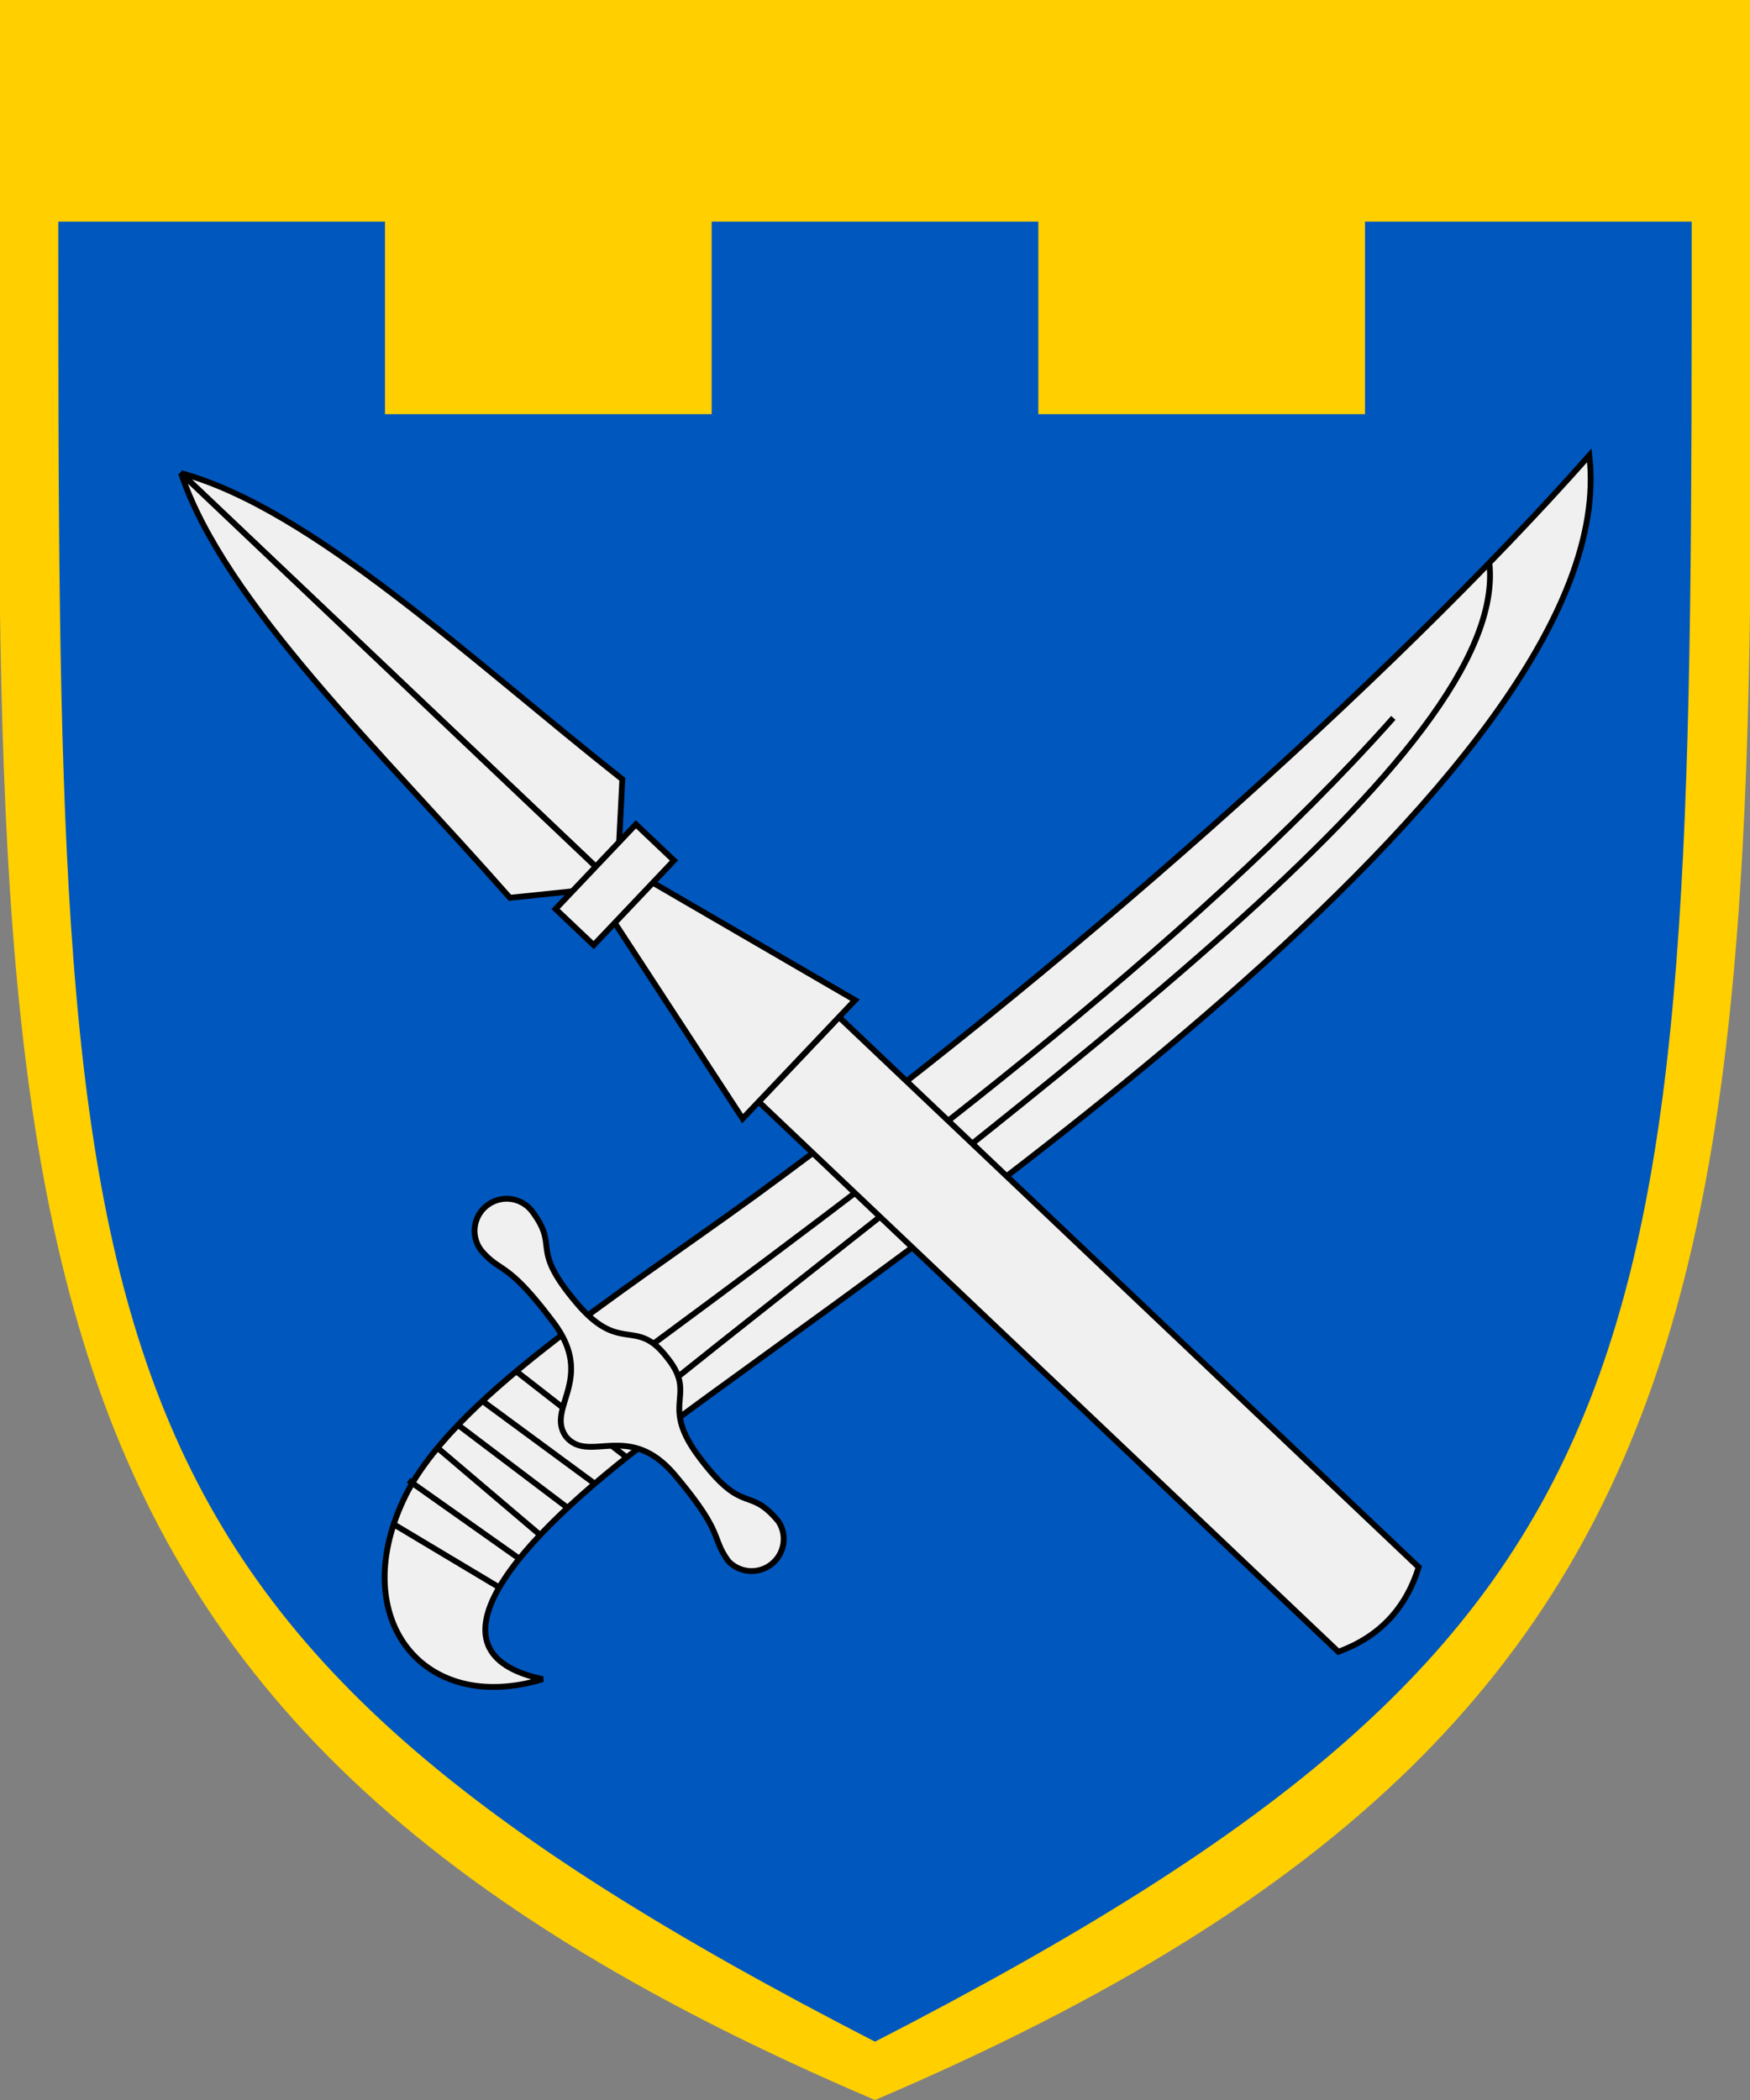
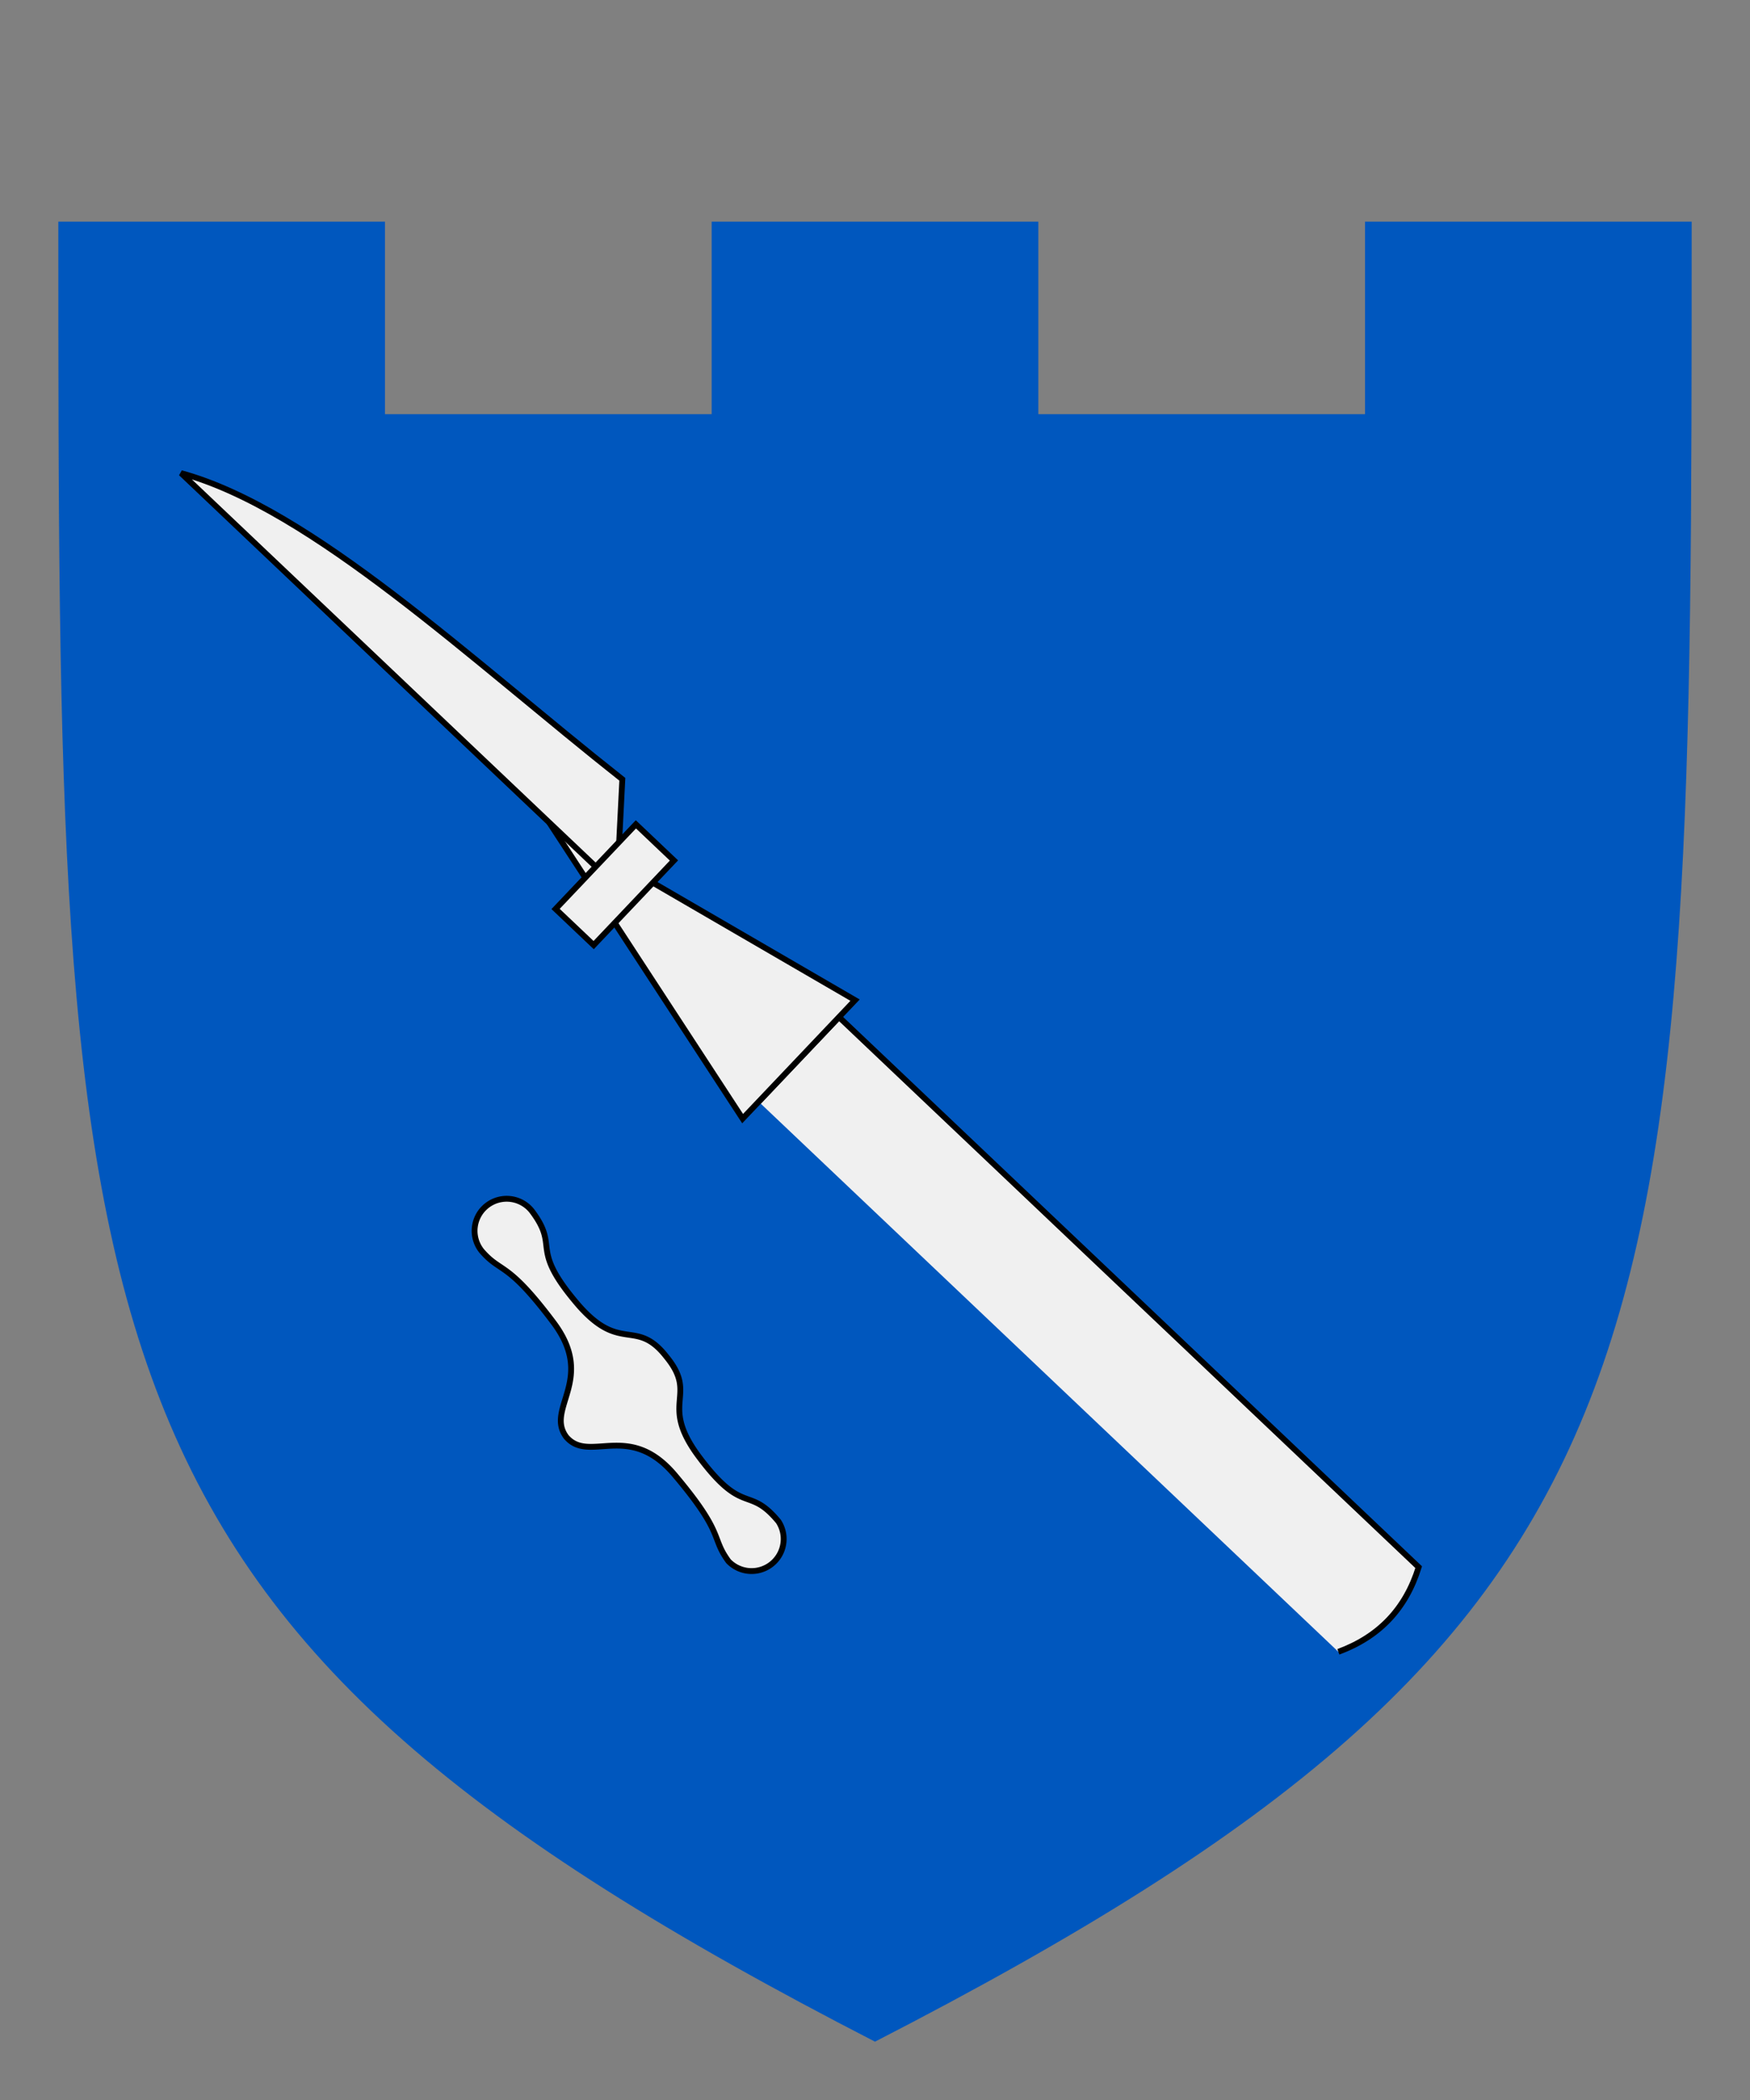
<svg xmlns="http://www.w3.org/2000/svg" version="1.1" width="300" height="360">
  <rect width="100%" height="100%" fill="#808080" stroke="none" />
-   <path fill="#ffcf00" d="M 0,0 H 300 C 300,202 312,291 150,360 C -12,291 0,202 0,0 z" />
  <path fill="#0057be" d="M 10,38 H 66 V 71 H 122 V 38 H 178 V 71 H 234 V 38 H 290 C 290,233 290,278 150,350 C 10,278 10,233 10,38 z" />
  <g transform="rotate(51.5 150,194)" style="fill:#f0f0f0;stroke:black;stroke-width:1px">
-     <path d="M 135.5,26 C 182.3,55.1 168.6,205.3 167.3,255.9 C 166.4,286.4 171.3,310.8 188,297 C 180.2,316.8 159.2,316.9 149.1,296.6    C 140.7,279.9 144.5,246.4 145.8,217.1 C 148.5,153 144.5,77.2 135.5,26 z" />
-     <path fill="none" d="   M 139.3,50.9 C 166.8,68.5 161.3,163.8 161.9,255.1    M 149.8,80.3 C 158.8,132.2 156.6,197.8 154.5,254.7    M 143.9,267.7 L 167.1,262.1  M 144.3,275.4 167.2,269.2    M 145.0,281.2 L 167.6,275.4  M 145.9,286.4 168.2,282.0    M 147.0,293.8 L 169.3,287.3  M 151.5,300.4 170.9,293.1" />
    <path d="M 158,246 C 149.4,245.9 152.7,251.8 141.6,252.3 C 128.3,252.8 132.2,248.7 124.0,248.5 A 5.5,5.5,0,0,0,124.0,259.5    C 129.2,259.3 127.9,257.1 141.4,257.5 C 153.5,257.9 151.9,267.8 158,268    C 164.1,267.8 162.5,257.9 174.6,257.5 C 188.1,257.1 186.8,259.3 192.0,259.5    A 5.5,5.5,0,0,0,192.0,248.55 C 183.8,248.7 187.7,252.8 174.4,252.3 C 163.3,251.8 166.6,245.9 158,246 z" />
  </g>
  <g transform="rotate(-46.5 150,194)" style="fill:#f0f0f0;stroke:black;stroke-width:1px">
-     <path d="M 140,176 H 160 V 313 C 153.3,316.3 146.7,316.3 140,313 z" />
+     <path d="M 140,176 H 160 V 313 C 153.3,316.3 146.7,316.3 140,313 " />
    <path d="M 136,176 L 150,117 L 164,176 z" />
    <path d="M 150,30 C 161.0,50.5 161,88 164,121 L 150,133 z" />
-     <path d="M 150,30 C 139.0,50.5 139,88 136,121 L 150,133 z" />
    <rect x="140" y="128" width="20" height="9" />
  </g>
</svg>